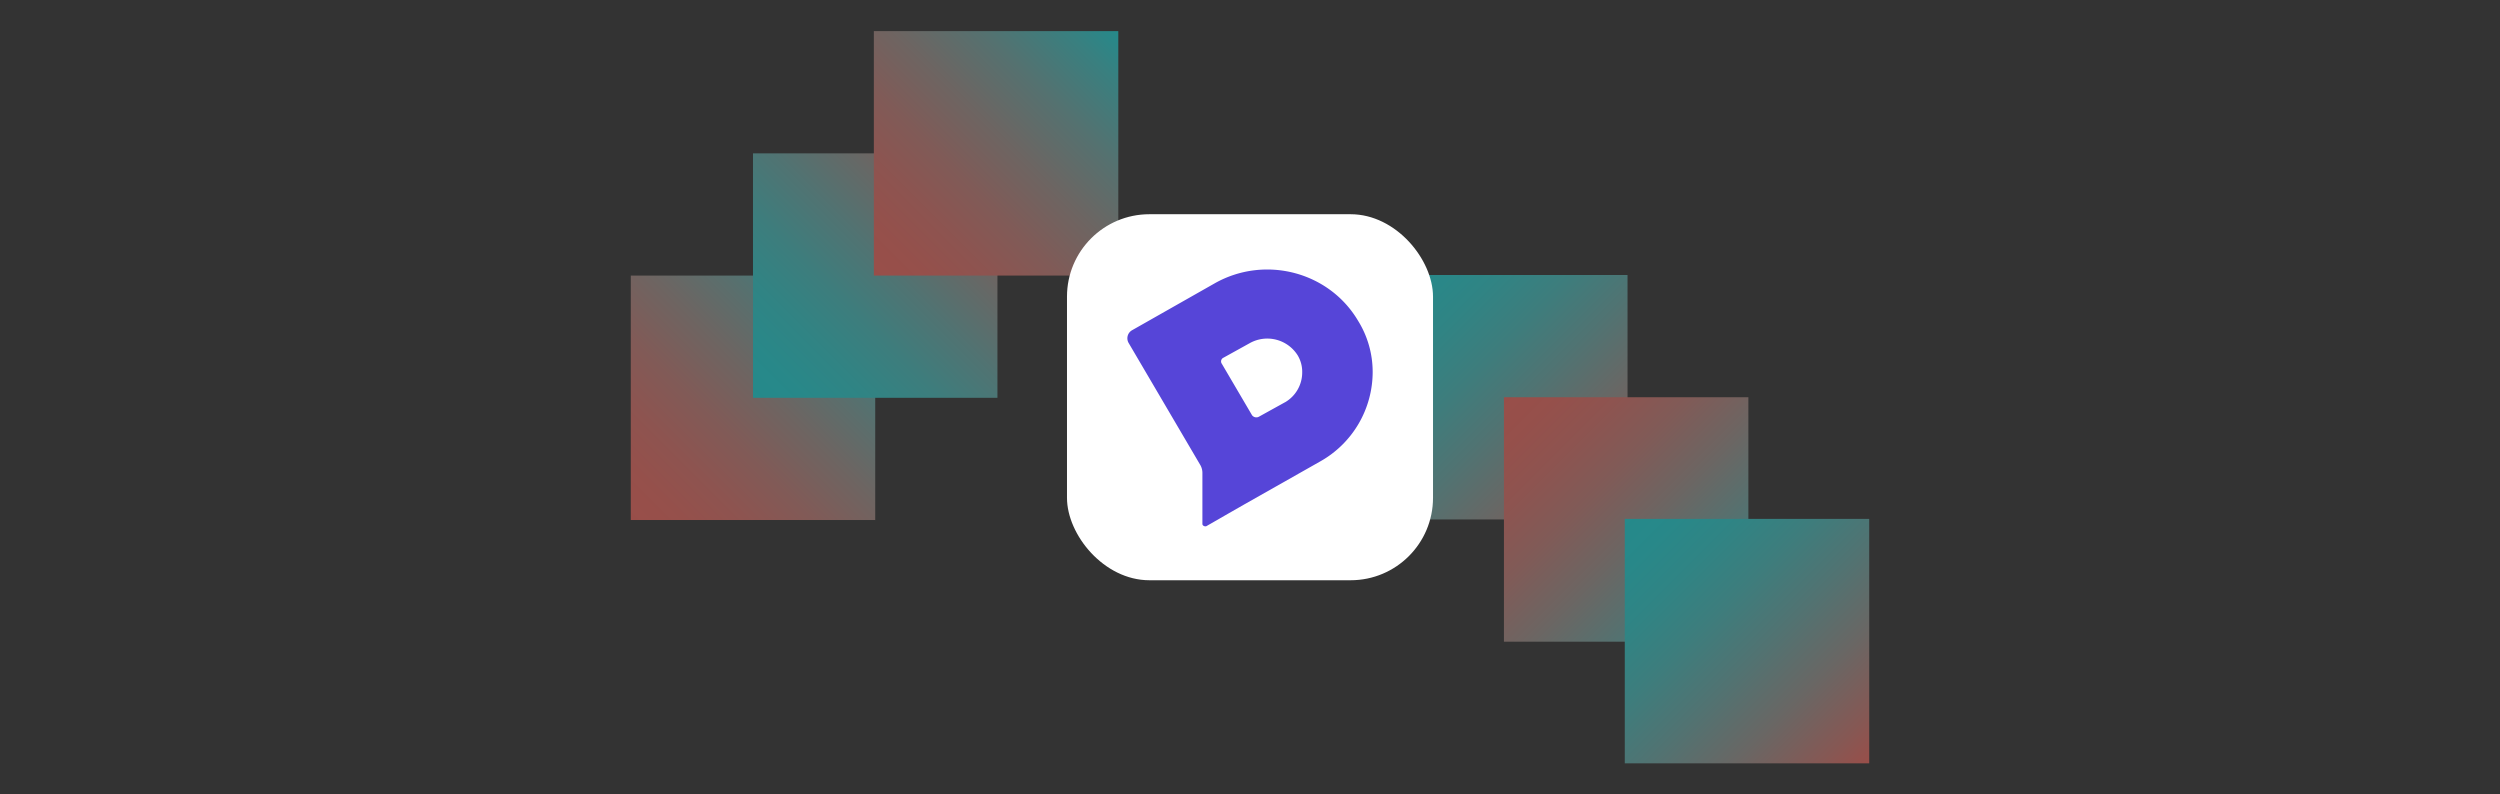
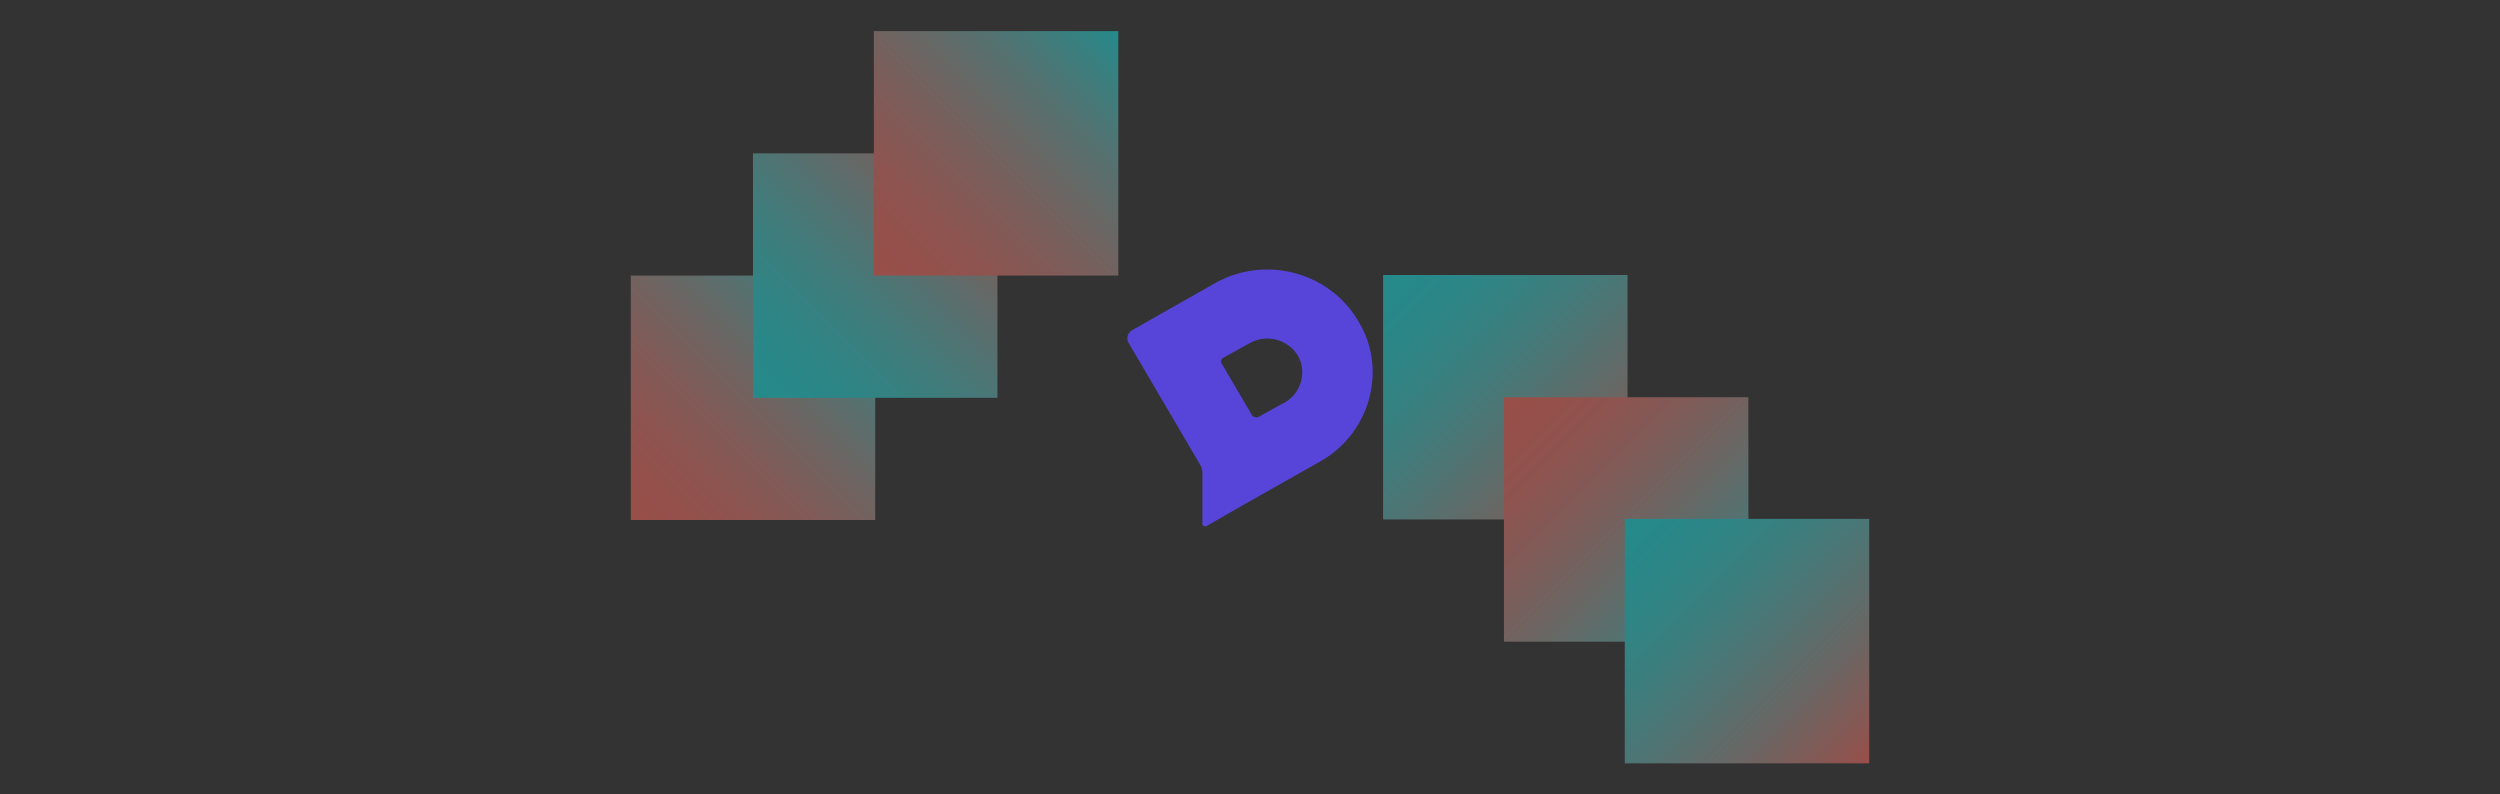
<svg xmlns="http://www.w3.org/2000/svg" xmlns:xlink="http://www.w3.org/1999/xlink" viewBox="0 0 1531.58 486.72">
  <rect x="0" y="0" width="1531.58" height="486.72" fill="#333333" stroke="none" />
  <defs>
    <style>.cls-1{opacity:0.5;}.cls-2{fill:url(#linear-gradient);}.cls-3{fill:url(#linear-gradient-2);}.cls-4{fill:url(#linear-gradient-3);}.cls-5{fill:url(#linear-gradient-4);}.cls-6{fill:url(#linear-gradient-5);}.cls-7{fill:url(#linear-gradient-6);}.cls-8{fill:#fff;}.cls-9{fill:#5645d8;}</style>
    <linearGradient id="linear-gradient" x1="11356.6" y1="2846.01" x2="11506.36" y2="2995.76" gradientTransform="translate(-10509.28 -2677.52)" gradientUnits="userSpaceOnUse">
      <stop offset="0" stop-color="#17e1e3" />
      <stop offset="0.1" stop-color="#1ddee0" />
      <stop offset="0.23" stop-color="#2dd6d6" />
      <stop offset="0.38" stop-color="#48c8c7" />
      <stop offset="0.54" stop-color="#6eb4b2" />
      <stop offset="0.72" stop-color="#9f9b96" />
      <stop offset="0.9" stop-color="#d97d75" />
      <stop offset="1" stop-color="#ff6a60" />
    </linearGradient>
    <linearGradient id="linear-gradient-2" x1="11430.64" y1="2920.89" x2="11580.39" y2="3070.64" gradientTransform="translate(-10509.28 -2677.52)" gradientUnits="userSpaceOnUse">
      <stop offset="0" stop-color="#ff6a60" />
      <stop offset="0.1" stop-color="#f96d63" />
      <stop offset="0.23" stop-color="#e9756d" />
      <stop offset="0.38" stop-color="#ce837c" />
      <stop offset="0.54" stop-color="#a89791" />
      <stop offset="0.72" stop-color="#77b0ad" />
      <stop offset="0.9" stop-color="#3dcece" />
      <stop offset="1" stop-color="#17e1e3" />
    </linearGradient>
    <linearGradient id="linear-gradient-3" x1="11504.67" y1="2995.42" x2="11654.42" y2="3145.17" xlink:href="#linear-gradient" />
    <linearGradient id="linear-gradient-4" x1="10895.72" y1="3353.25" x2="11045.47" y2="3503" gradientTransform="matrix(1, 0, 0, -1, -10509.28, 3671.83)" xlink:href="#linear-gradient-2" />
    <linearGradient id="linear-gradient-5" x1="10970.59" y1="3428.13" x2="11120.35" y2="3577.88" gradientTransform="matrix(1, 0, 0, -1, -10509.28, 3671.83)" xlink:href="#linear-gradient" />
    <linearGradient id="linear-gradient-6" x1="11044.63" y1="3503" x2="11194.38" y2="3652.76" gradientTransform="matrix(1, 0, 0, -1, -10509.28, 3671.83)" xlink:href="#linear-gradient-2" />
  </defs>
  <g id="Backgrounds">
    <g id="Icon_only_V01b" data-name="Icon only V01b" class="cls-1">
      <rect class="cls-2" x="847.32" y="168.48" width="149.75" height="149.75" />
      <rect class="cls-3" x="921.36" y="243.36" width="149.75" height="149.75" />
      <rect class="cls-4" x="995.39" y="317.89" width="149.75" height="149.75" />
      <rect class="cls-5" x="386.44" y="168.83" width="149.75" height="149.75" />
      <rect class="cls-6" x="461.31" y="93.95" width="149.75" height="149.75" />
      <rect class="cls-7" x="535.35" y="19.07" width="149.75" height="149.75" />
    </g>
  </g>
  <g id="Screenshots_Logos" data-name="Screenshots &amp; Logos">
    <g id="Dixa">
-       <rect class="cls-8" x="653.67" y="131.24" width="224.24" height="224.24" rx="50.49" />
      <path class="cls-9" d="M832,196.52c-17.78-30.09-57.11-40.35-87.89-22.91l-50.62,28.73a5.67,5.67,0,0,0-2,7.86l43.78,74.56a9.7,9.7,0,0,1,1.36,5.13V321c0,1,1.37,1.71,2.4,1.36l13.68-7.86,9.57-5.47,46.52-26.34A62.93,62.93,0,0,0,840.94,228,59.44,59.44,0,0,0,832,196.52Zm-44.8,49.94-16.07,8.89a3.28,3.28,0,0,1-4.11-1l-18.47-31.46a2.5,2.5,0,0,1,1-3.76l16.07-8.9a22,22,0,0,1,29.42,7.53,19.68,19.68,0,0,1,2.73,10.6A21.11,21.11,0,0,1,787.24,246.46Z" />
    </g>
  </g>
</svg>